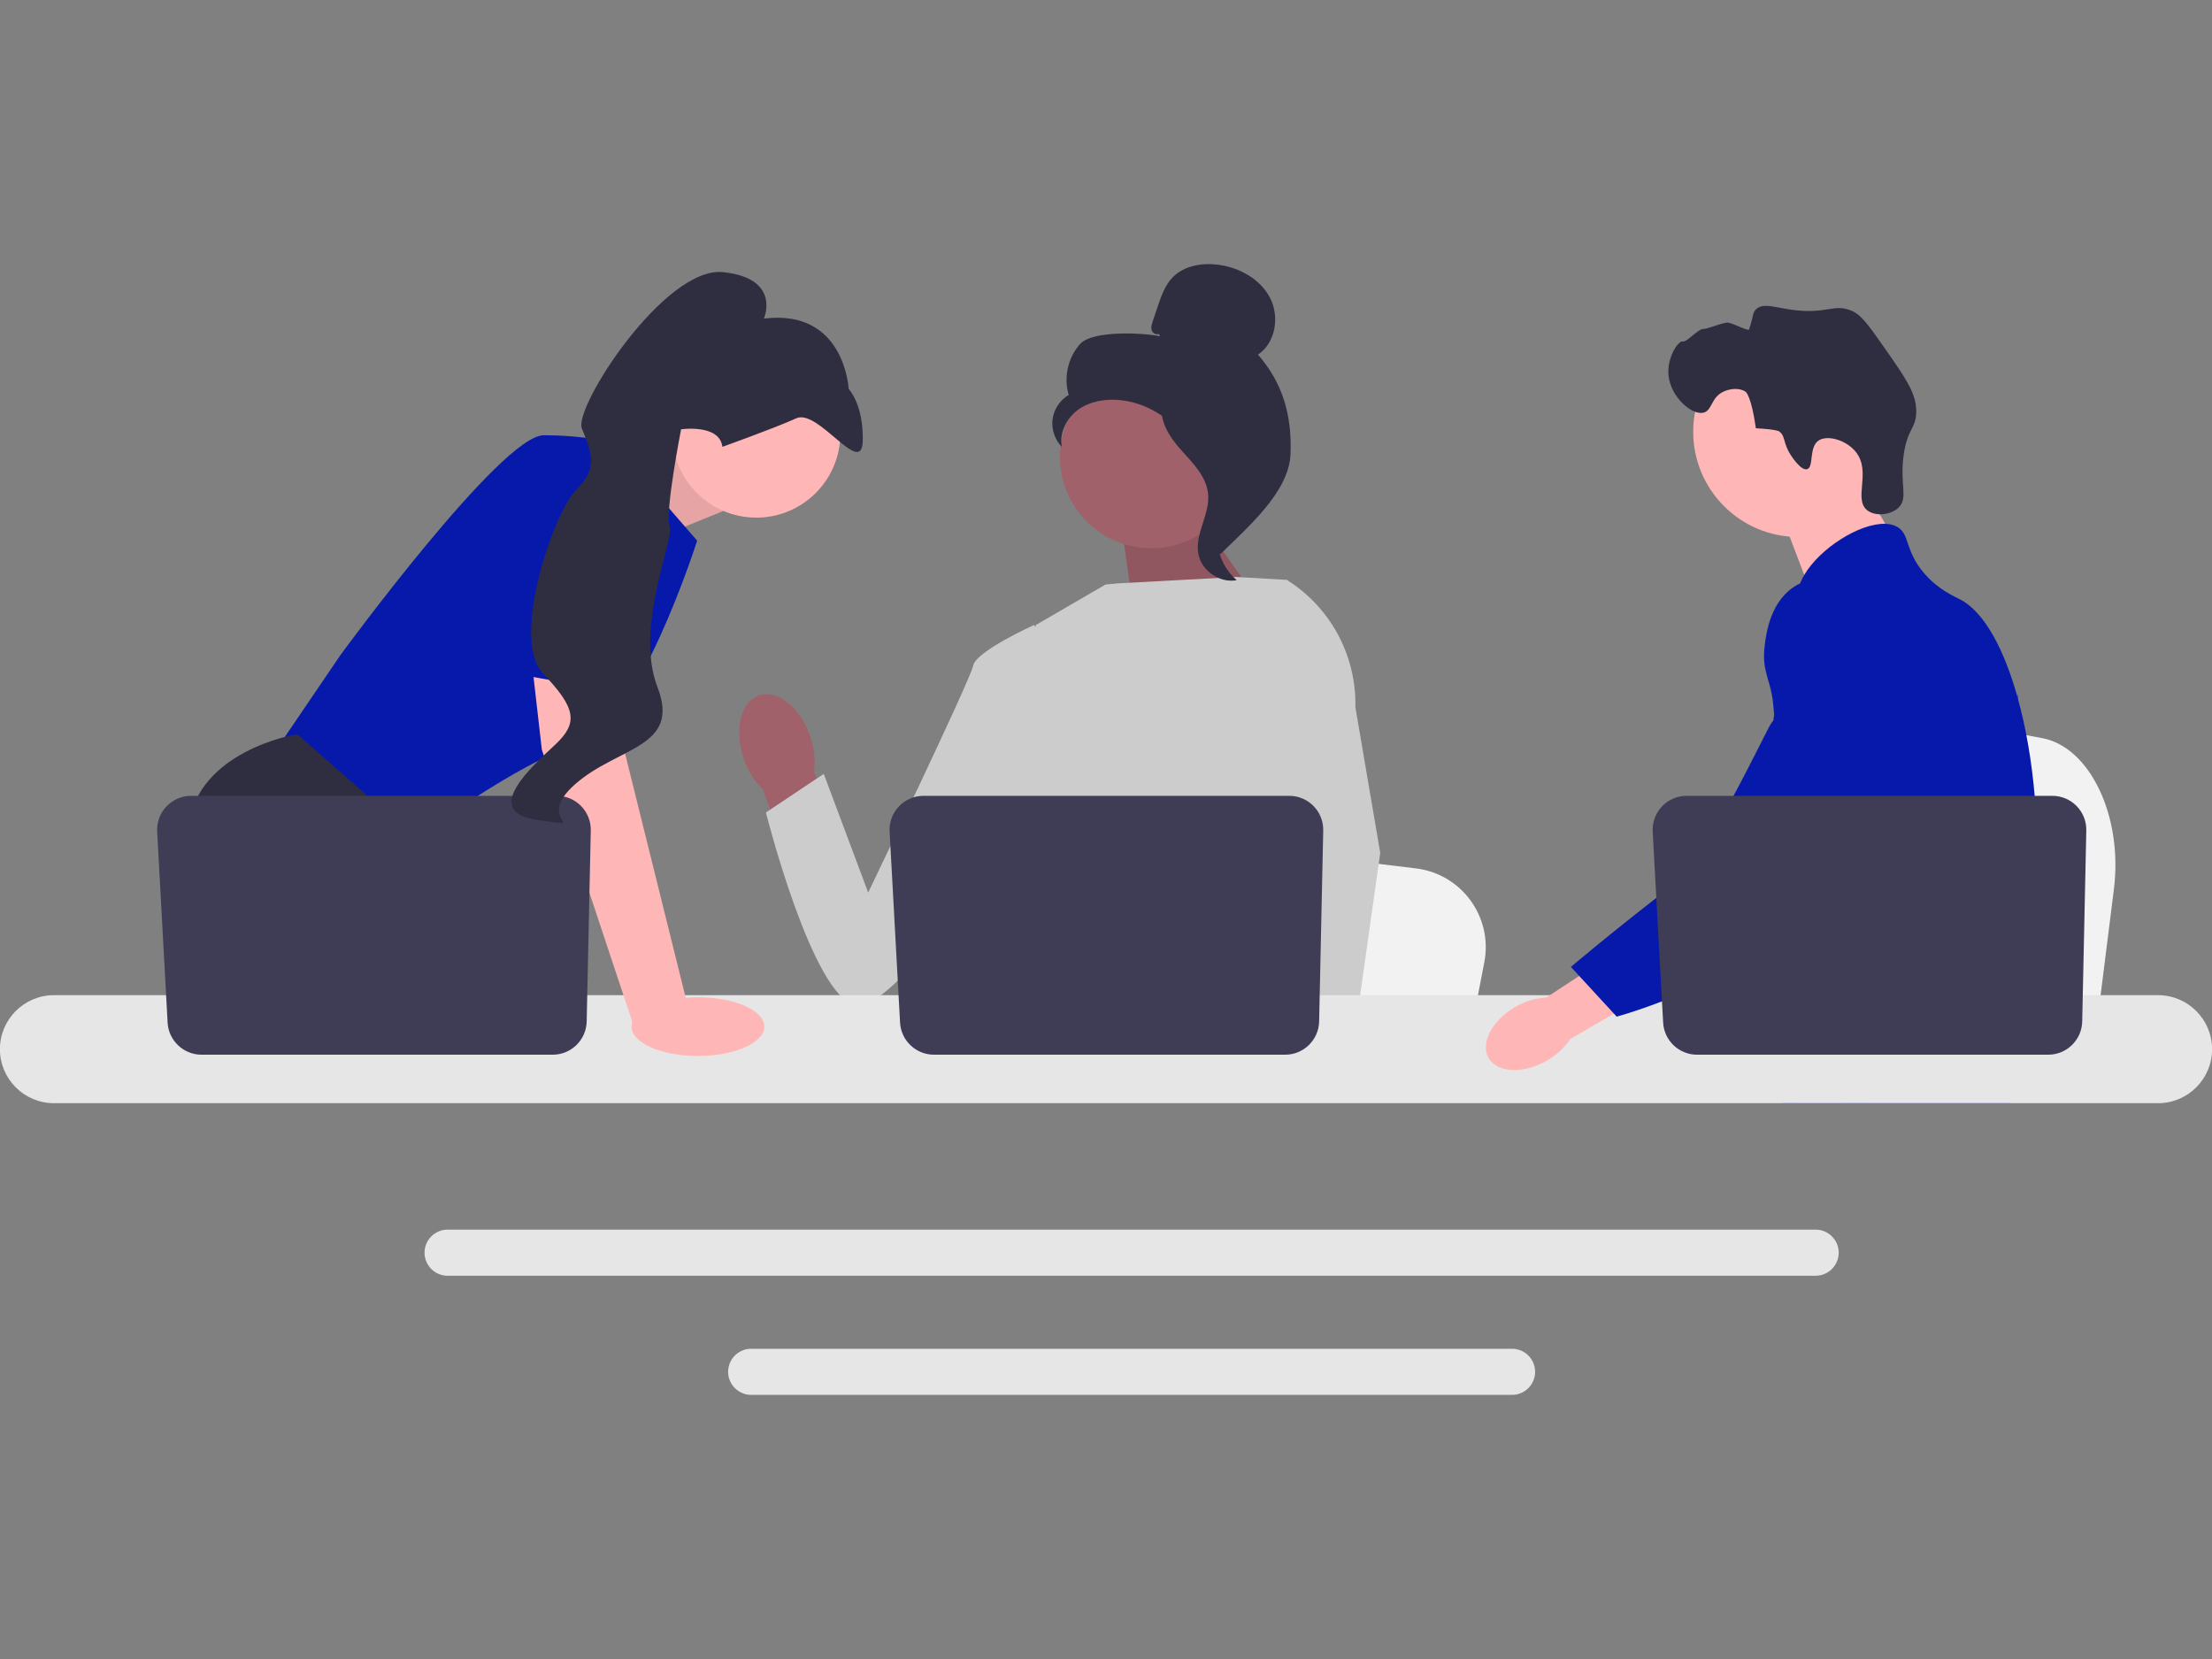
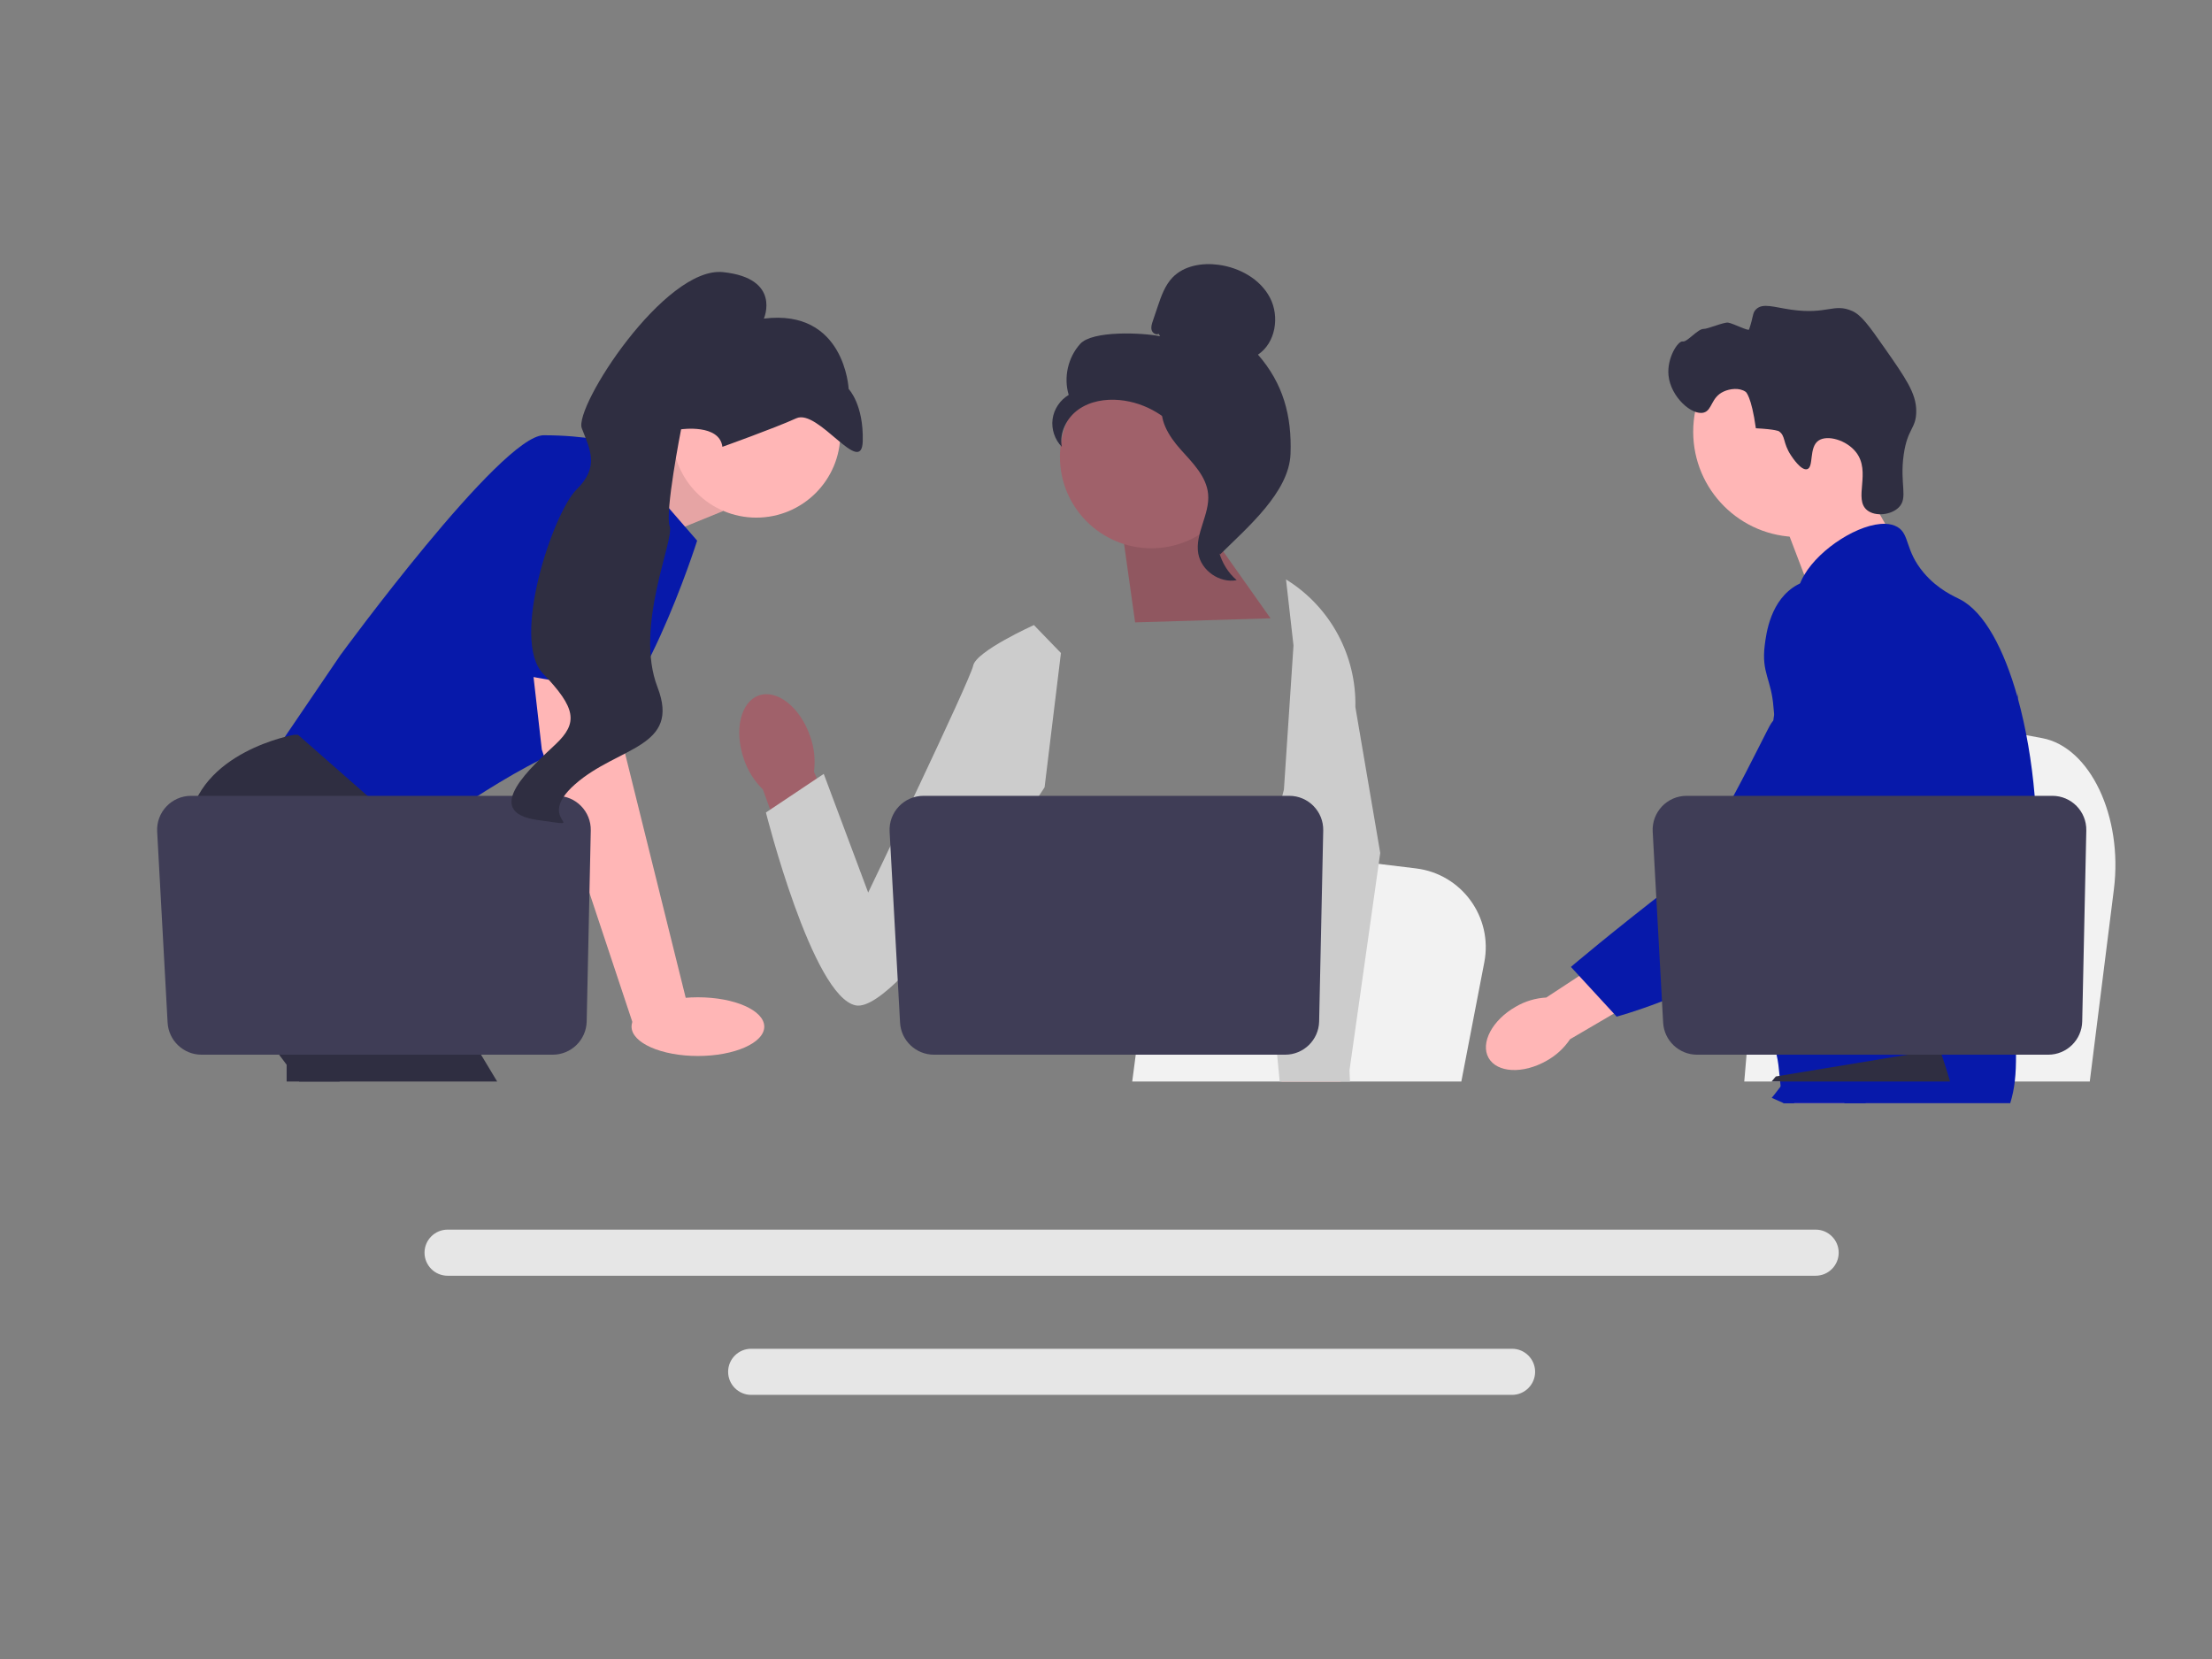
<svg xmlns="http://www.w3.org/2000/svg" xmlns:ns1="http://www.serif.com/" width="100%" height="100%" viewBox="0 0 800 600" version="1.1" xml:space="preserve" style="fill-rule:evenodd;clip-rule:evenodd;stroke-linejoin:round;stroke-miterlimit:2;">
  <rect x="0" y="0" width="800" height="600" fill="#808080" stroke="none" />
  <g transform="matrix(0.923,0,0,0.923,400,300)">
    <g id="undraw_engineering_team_a7n2.svg" transform="matrix(1,0,0,1,-433.405,-221.534)">
      <clipPath id="_clip1">
        <rect x="0" y="0" width="866.81" height="443.068" />
      </clipPath>
      <g clip-path="url(#_clip1)">
        <path d="M828.335,244.952L825.62,266.574L818.88,320.278L683.498,320.278C684.555,308.241 686,290.916 687.544,272.213C687.696,270.345 687.856,268.465 688.008,266.574C691.88,219.56 696.116,166.358 696.116,166.358L713.915,169.673L748.447,176.095L762.518,178.71L800.2,185.726C818.987,189.217 831.91,216.419 828.335,244.952L828.335,244.952Z" style="fill:rgb(242,242,242);fill-rule:nonzero;" />
        <path d="M725.93,79.358L742.579,108.492L710.58,131.169L696.93,95.358L725.93,79.358Z" style="fill:rgb(255,182,182);fill-rule:nonzero;" />
        <circle cx="704.735" cy="65.675" r="41.244" style="fill:rgb(255,182,182);" />
        <path d="M701.774,74.896C698.499,69.912 699.784,67.305 697.043,65.473C697.043,65.473 695.939,64.736 688.043,64.316C686.275,51.592 684.069,50.049 684.068,50.049C681.525,48.27 677.75,48.848 675.402,49.936C670.436,52.236 671.011,57.205 667.667,58.156C663.048,59.47 654.643,52.065 653.815,43.587C653.14,36.672 657.595,29.956 659.362,30.311C661.114,30.663 665.309,25.308 667.574,25.391C669.121,25.447 675.441,22.7 677.141,22.915C678.998,23.15 685.119,26.344 685.374,25.614C687.147,20.542 686.626,19.135 688.13,17.684C690.796,15.113 695.156,16.903 701.997,17.865C716.071,19.842 718.527,15.202 725.74,18.347C729.384,19.936 732.432,24.221 738.381,32.727C746.7,44.622 750.86,50.57 750.887,57.506C750.914,64.581 747.488,64.132 745.983,74.605C744.308,86.263 747.867,91.594 743.979,95.381C740.974,98.309 734.866,99.004 731.657,96.434C726.163,92.036 733.353,81.422 727.273,73.668C723.541,68.908 716.035,66.79 712.597,69.143C708.709,71.803 710.851,79.612 708.117,80.353C705.776,80.987 702.345,75.764 701.774,74.896L701.774,74.896Z" style="fill:rgb(47,46,65);fill-rule:nonzero;" />
        <path d="M797.85,237.338C796.7,257.008 792.13,263.217 790.53,286.447C790.18,291.548 789.97,297.467 789.97,304.528C789.97,306.327 789.98,308.068 789.98,309.768C789.98,313.387 789.911,316.808 789.49,320.278C789.17,323.048 788.621,325.838 787.71,328.778L698.88,328.778C698.871,328.758 698.871,328.738 698.86,328.717C698.34,326.458 698.01,324.298 697.76,322.228C697.68,321.568 697.61,320.918 697.55,320.278C697.47,319.528 697.4,318.788 697.331,318.058C697.06,315.148 696.791,312.398 696.15,309.768C695.291,306.137 693.73,302.717 690.53,299.418C689.22,298.068 687.911,297.018 686.63,296.098C686.38,295.927 686.14,295.758 685.89,295.588C682.35,293.157 679.001,291.407 676.1,286.447C676.05,286.378 676.01,286.298 675.97,286.228C675.47,285.358 674.17,283.077 673.23,280.038C672.24,276.878 671.64,272.907 672.72,268.848C675.291,259.228 684.81,258.268 692.59,248.548C693.43,247.498 694.26,246.338 695.05,245.048C698.57,239.327 699.52,234.288 700.64,228.298C700.82,227.327 700.98,226.367 701.11,225.438C701.21,224.738 701.3,224.048 701.371,223.367C701.99,217.657 701.69,212.738 700.96,208.338C698.581,193.927 691.56,185.008 696.52,172.077C698.081,168.018 700.291,164.968 702.52,162.358C707.24,156.827 712.09,153.238 711.251,146.098C710.4,138.898 704.94,137.907 704.331,131.617C704.02,128.438 705.06,125.088 707.01,121.798L707.01,121.788C713.251,111.197 728.831,101.447 738.73,101.758C740.56,101.808 742.18,102.217 743.53,103.008C748.42,105.887 746.38,112.177 753.871,120.998C759.44,127.548 765.74,130.168 768.13,131.407C777.6,136.348 785.3,150.918 790.53,169.548C790.57,169.688 790.61,169.827 790.65,169.978C793.88,181.648 796.161,194.898 797.291,208.338C797.77,214.028 798.05,219.748 798.11,225.407C798.161,229.927 798.06,233.848 797.85,237.338L797.85,237.338Z" style="fill:rgb(7,25,170);fill-rule:nonzero;" />
        <g>
          <path d="M731.331,304.728L729.52,309.768L728.38,312.927L725.74,320.278L722.68,328.778L703.01,328.778L706.31,320.278L707.84,316.318L710.38,309.768L714.64,298.768L731.331,304.728Z" style="fill:rgb(255,182,182);fill-rule:nonzero;" />
          <path d="M790.84,167.827C790.791,168.478 790.72,169.197 790.65,169.978C789.871,177.918 788.03,192.128 785.34,208.338C783.92,216.887 782.26,225.998 780.39,235.048C776.371,254.577 771.371,273.808 765.72,286.447C764.71,288.728 763.67,290.788 762.61,292.608C761.8,293.998 760.95,295.367 760.06,296.718C757.18,301.148 753.95,305.348 750.6,309.268C750.47,309.438 750.32,309.598 750.17,309.768C749.63,310.407 749.07,311.038 748.51,311.668C745.77,314.758 742.97,317.637 740.26,320.278C736.96,323.498 733.78,326.348 730.93,328.778L698.99,328.778L698.86,328.717L694.26,326.677C694.26,326.677 695.57,325.137 697.76,322.228C698.21,321.637 698.69,320.988 699.21,320.278C699.85,319.407 700.541,318.447 701.28,317.407C702.82,315.228 704.57,312.668 706.45,309.768C710.09,304.157 714.24,297.258 718.43,289.268C718.911,288.338 719.4,287.398 719.89,286.447C719.9,286.418 719.92,286.387 719.93,286.358C720.76,284.738 721.581,283.068 722.4,281.367C729.35,266.907 731.34,254.907 731.911,251.018C732.71,245.518 733.82,237.827 733.52,229.367C733.32,223.788 732.51,217.887 730.581,212.028L730.581,212.018C730.18,210.788 729.73,209.558 729.22,208.338C728.31,206.148 727.23,203.988 725.95,201.858C720.3,192.478 715.71,192.088 712.06,181.867C710.98,178.838 708.53,171.998 709.28,164.778L709.28,164.768C709.371,163.878 709.52,162.978 709.72,162.077L709.72,162.068C709.77,161.818 709.84,161.558 709.911,161.308C710.48,159.098 711.42,156.907 712.85,154.827C715.64,150.788 719.45,148.387 722.86,146.958L722.871,146.947C726.81,145.308 730.21,144.958 730.871,144.898C745.48,143.598 756.81,155.878 763.001,162.588C765.39,165.177 767.581,167.348 769.581,169.117C785.15,183.018 789.42,174.137 790.53,169.548C790.7,168.838 790.791,168.228 790.84,167.827L790.84,167.827Z" style="fill:rgb(7,25,170);fill-rule:nonzero;" />
          <path d="M790.89,167.308C790.89,167.358 790.88,167.528 790.84,167.808C790.86,167.657 790.871,167.508 790.88,167.367C790.88,167.338 790.88,167.318 790.89,167.308L790.89,167.308Z" style="fill:rgb(7,25,170);fill-rule:nonzero;" />
        </g>
        <path d="M711.47,378.318L175.42,378.318C170.44,378.318 166.38,382.367 166.38,387.348C166.38,392.338 170.44,396.387 175.42,396.387L711.47,396.387C716.45,396.387 720.5,392.338 720.5,387.348C720.5,382.367 716.45,378.318 711.47,378.318Z" style="fill:rgb(230,230,230);fill-rule:nonzero;" />
        <path d="M592.51,424.998L294.37,424.998C289.39,424.998 285.34,429.048 285.34,434.028C285.34,439.008 289.39,443.068 294.37,443.068L592.51,443.068C597.49,443.068 601.55,439.008 601.55,434.028C601.55,429.048 597.49,424.998 592.51,424.998Z" style="fill:rgb(230,230,230);fill-rule:nonzero;" />
        <path d="M235.069,81.275L268.853,67.057L283.344,96.762L247.842,111.253L235.069,81.275Z" style="fill:rgb(255,182,182);fill-rule:nonzero;" />
        <path d="M235.069,81.275L268.853,67.057L283.344,96.762L247.842,111.253L235.069,81.275Z" style="fill-opacity:0.1;fill-rule:nonzero;" />
        <path d="M239.872,69.955L273.2,108.355C273.2,108.355 250.015,181.532 226.831,188.052C203.646,194.573 160.899,226.452 160.899,226.452L107.284,191.675L133.367,153.275C133.367,153.275 196.401,67.057 213.065,67.057C229.729,67.057 239.872,69.955 239.872,69.955L239.872,69.955Z" style="fill:rgb(7,25,170);fill-rule:nonzero;" />
        <path d="M194.843,320.278L117.261,320.278L112.356,313.721L92.33,286.95L87.722,280.791C87.722,280.791 70.334,248.912 73.956,219.931C77.579,190.951 115.254,184.43 115.254,184.43L116.805,184.43L162.928,224.96L160.175,262.678L174.781,286.95L194.843,320.278Z" style="fill:rgb(47,46,65);fill-rule:nonzero;" />
        <path d="M133.15,320.278L112.356,320.278L112.356,289.486L133.15,320.278Z" style="fill:rgb(47,46,65);fill-rule:nonzero;" />
        <path d="M581.644,273.532L579.058,286.95L572.638,320.278L443.681,320.278C444.688,312.808 446.064,302.056 447.535,290.449C447.68,289.29 447.832,288.124 447.977,286.95C451.665,257.773 455.7,224.757 455.7,224.757L472.654,226.814L505.547,230.799L518.951,232.422L554.844,236.777C572.74,238.943 585.049,255.824 581.644,273.532L581.644,273.532Z" style="fill:rgb(242,242,242);fill-rule:nonzero;" />
        <path d="M764.144,320.278L694.199,320.278C695.264,319.024 695.865,318.3 695.865,318.3L716.833,314.837L760.036,307.707C760.036,307.707 762.007,312.801 764.144,320.278L764.144,320.278Z" style="fill:rgb(47,46,65);fill-rule:nonzero;" />
        <path d="M467.455,95.766L497.873,138.784L444.814,140.369L439.119,99.942L467.455,95.766Z" style="fill:rgb(160,97,106);fill-rule:nonzero;" />
        <path d="M467.455,95.766L497.873,138.784L444.814,140.369L439.119,99.942L467.455,95.766Z" style="fill-opacity:0.1;fill-rule:nonzero;" />
        <path id="uuid-ae755ff6-bb09-410e-86b1-7d1b81a37005-252" d="M317.446,184.896C313.543,173.637 304.57,166.525 297.405,169.01C290.24,171.495 287.597,182.635 291.503,193.898C293.002,198.418 295.561,202.514 298.967,205.842L316.107,253.339L338.224,244.821L318.979,198.902C319.594,194.178 319.068,189.375 317.446,184.896L317.446,184.896Z" style="fill:rgb(160,97,106);fill-rule:nonzero;" />
-         <path d="M523.347,162.977L523.306,206.817L519.227,223.011L510.837,256.317L504.729,286.95L500.179,309.772L498.556,317.923C497.331,318.742 496.114,319.524 494.897,320.278L388.921,320.278C382.9,316.663 379.531,313.851 379.531,313.851C379.531,313.851 381.198,312.286 383.103,309.772C386.32,305.527 390.211,298.571 387.827,291.927C387.327,290.536 387.197,288.841 387.349,286.95C388.32,274.474 401.405,253.375 401.405,253.375L398.695,222.061L397.507,208.339L405.884,141.429L433.192,125.555L437.906,125.099L484.442,122.585L503.677,123.693L504.553,123.932L523.347,162.977L523.347,162.977Z" style="fill:rgb(204,204,204);fill-rule:nonzero;" />
        <g>
          <path d="M525.414,320.278L502.229,320.278L501.208,309.772L501.186,309.562L507.75,309.113L524.827,307.947L525.124,314.235L525.356,319.061L525.414,320.278Z" style="fill:rgb(255,182,182);fill-rule:nonzero;" />
          <path d="M531.121,173.576L540.861,230.72L532.913,286.95L531.674,295.702L529.486,311.156L528.812,315.909L528.834,316.423L529,320.278L501.469,320.278L500.454,309.772L500.367,308.83L498.295,287.312L498.259,286.95L493.861,241.319L502.483,208.339L503.12,205.912L503.12,205.905L506.872,149.435L503.966,123.773L503.937,123.534C503.995,123.57 504.046,123.606 504.104,123.642C504.256,123.736 504.408,123.831 504.553,123.932C521.478,134.67 531.563,153.507 531.121,173.576L531.121,173.576Z" style="fill:rgb(204,204,204);fill-rule:nonzero;" />
        </g>
        <path d="M415.748,152.379L405.16,141.428C405.16,141.428 382.496,151.646 381.366,157.314C380.236,162.983 340.22,246.24 340.22,246.24L322.81,199.741L300.148,214.871C300.148,214.871 318.332,287.063 335.338,290.452C352.344,293.842 409.339,205.006 409.339,205.006L415.748,152.379L415.748,152.379Z" style="fill:rgb(204,204,204);fill-rule:nonzero;" />
-         <path d="M845.64,286.447L21.16,286.447C9.49,286.447 0,295.947 0,307.617C0,319.287 9.49,328.778 21.16,328.778L845.64,328.778C857.31,328.778 866.81,319.288 866.81,307.617C866.81,295.947 857.31,286.447 845.64,286.447Z" style="fill:rgb(230,230,230);fill-rule:nonzero;" />
        <path d="M518.522,221.94L516.919,296.742C516.764,303.983 510.85,309.772 503.607,309.772L366.004,309.772C358.933,309.772 353.095,304.245 352.709,297.184L348.619,222.381C348.202,214.753 354.275,208.339 361.915,208.339L505.21,208.339C512.675,208.339 518.682,214.476 518.522,221.94Z" style="fill:rgb(63,61,86);fill-rule:nonzero;" />
        <circle cx="296.385" cy="66.41" r="32.922" style="fill:rgb(255,182,182);" />
-         <path d="M241.321,152.551L244.944,191.675L269.578,290.935L248.296,298.394L212.34,190.226L207.374,146.755L241.321,152.551Z" style="fill:rgb(255,182,182);fill-rule:nonzero;" />
+         <path d="M241.321,152.551L244.944,191.675L269.578,290.935L248.296,298.394L212.34,190.226L207.374,146.755L241.321,152.551" style="fill:rgb(255,182,182);fill-rule:nonzero;" />
        <path d="M231.522,221.94L229.919,296.742C229.764,303.983 223.85,309.772 216.607,309.772L79.004,309.772C71.933,309.772 66.095,304.245 65.709,297.184L61.619,222.381C61.202,214.753 67.275,208.339 74.915,208.339L218.21,208.339C225.675,208.339 231.682,214.476 231.522,221.94Z" style="fill:rgb(63,61,86);fill-rule:nonzero;" />
        <ellipse cx="273.5" cy="298.778" rx="26" ry="11.5" style="fill:rgb(255,182,182);" />
        <path d="M190.242,158.532L205.095,79.374C205.095,79.374 246.393,73.578 247.842,87.344C249.291,101.11 246.806,168.386 246.806,168.386L190.242,158.532L190.242,158.532Z" style="fill:rgb(7,25,170);fill-rule:nonzero;" />
        <path d="M283.095,71.586C283.095,71.586 303.461,64.318 312.051,60.407C320.642,56.496 337.708,83.773 338.088,69.367C338.468,54.961 332.57,48.92 332.57,48.92C332.57,48.92 331.098,17.405 299.347,21.345C299.347,21.345 306.331,5.578 283.406,3.14C260.482,0.702 224.817,56.061 228.011,64.334C231.205,72.607 235.034,79.447 225.972,88.292C216.91,97.138 199.942,147.062 212.852,160.496C225.762,173.93 226.61,179.759 217.764,188.117C208.918,196.475 188.01,214.647 210.617,217.802C233.224,220.957 208.549,218.601 225.402,203.776C242.256,188.951 266.85,189.556 257.667,165.771C248.484,141.986 264.438,107.902 262.442,102.731C260.446,97.561 266.914,64.726 266.914,64.726C266.914,64.726 281.969,62.514 283.095,71.586L283.095,71.586Z" style="fill:rgb(47,46,65);fill-rule:nonzero;" />
        <g>
          <circle cx="451.191" cy="75.499" r="35.838" style="fill:rgb(160,97,106);" />
          <path d="M454.051,27.317C453.014,27.923 451.625,27.007 451.293,25.853C450.96,24.699 451.347,23.474 451.732,22.337L453.665,16.609C455.037,12.548 456.492,8.344 459.462,5.252C463.945,0.586 471.069,-0.601 477.483,0.259C485.718,1.363 493.844,5.823 497.674,13.198C501.503,20.572 499.873,30.862 492.953,35.464C502.815,46.767 506.253,59.364 505.71,74.355C505.167,89.346 488.831,103.143 478.177,113.703C475.798,112.261 473.635,105.502 474.944,103.047C476.252,100.592 474.377,97.747 475.998,95.485C477.618,93.224 478.974,96.825 477.336,94.576C476.302,93.157 480.336,89.893 478.8,89.043C471.368,84.935 468.896,75.672 464.229,68.579C458.599,60.023 448.963,54.228 438.766,53.267C433.149,52.737 427.216,53.697 422.612,56.958C418.008,60.219 415.027,66.046 416.095,71.586C413.33,68.779 411.953,64.664 412.473,60.758C412.992,56.852 415.395,53.24 418.797,51.252C416.729,44.41 418.501,36.541 423.303,31.247C428.104,25.952 447.583,26.854 454.593,28.248L454.051,27.317L454.051,27.317Z" style="fill:rgb(47,46,65);fill-rule:nonzero;" />
          <path d="M455.14,53.475C464.425,54.477 471.129,62.52 476.79,69.947C480.052,74.228 483.47,78.956 483.388,84.338C483.305,89.779 479.667,94.447 477.929,99.603C475.087,108.032 477.856,118.061 484.622,123.836C477.937,125.105 470.71,120.093 469.556,113.387C468.213,105.581 474.13,98.047 473.43,90.157C472.812,83.206 467.334,77.857 462.678,72.66C458.021,67.462 453.647,60.566 455.79,53.924L455.14,53.475L455.14,53.475Z" style="fill:rgb(47,46,65);fill-rule:nonzero;" />
        </g>
        <g>
          <path id="uuid-aec20554-f6ec-4c5b-9d97-717cd04239bf-253" d="M593.947,290.977C584.751,296.208 579.995,305.194 583.325,311.046C586.655,316.898 596.808,317.401 606.007,312.167C609.711,310.126 612.872,307.229 615.226,303.716L653.913,281.061L642.894,263.132L605.926,287.37C601.702,287.599 597.595,288.836 593.947,290.977Z" style="fill:rgb(255,182,182);fill-rule:nonzero;" />
          <path d="M724.935,124.841C723.779,124.383 713.634,120.541 704.373,125.613C693.735,131.439 692.092,144.739 691.516,149.404C690.184,160.18 694.106,162.596 694.934,173.505C696.483,193.915 700.568,170.631 694.045,179.948C691.787,183.172 668.728,233.146 656.01,242.934C631.277,261.971 615.571,275.378 615.571,275.378L633.501,294.856C633.501,294.856 661.835,287.306 686.878,271.045C712.566,254.365 725.41,246.026 735.347,229.71C736.203,228.305 756.678,193.534 745.682,155.086C743.174,146.316 738.578,130.247 724.935,124.841L724.935,124.841Z" style="fill:rgb(7,25,170);fill-rule:nonzero;" />
        </g>
        <path d="M817.522,221.94L815.919,296.742C815.764,303.983 809.85,309.772 802.607,309.772L665.004,309.772C657.933,309.772 652.095,304.245 651.709,297.184L647.619,222.381C647.202,214.753 653.275,208.339 660.915,208.339L804.21,208.339C811.675,208.339 817.682,214.476 817.522,221.94Z" style="fill:rgb(63,61,86);fill-rule:nonzero;" />
      </g>
    </g>
    <g id="undraw_engineering_team_a7n2.svg1" ns1:id="undraw_engineering_team_a7n2.svg">
        </g>
  </g>
</svg>